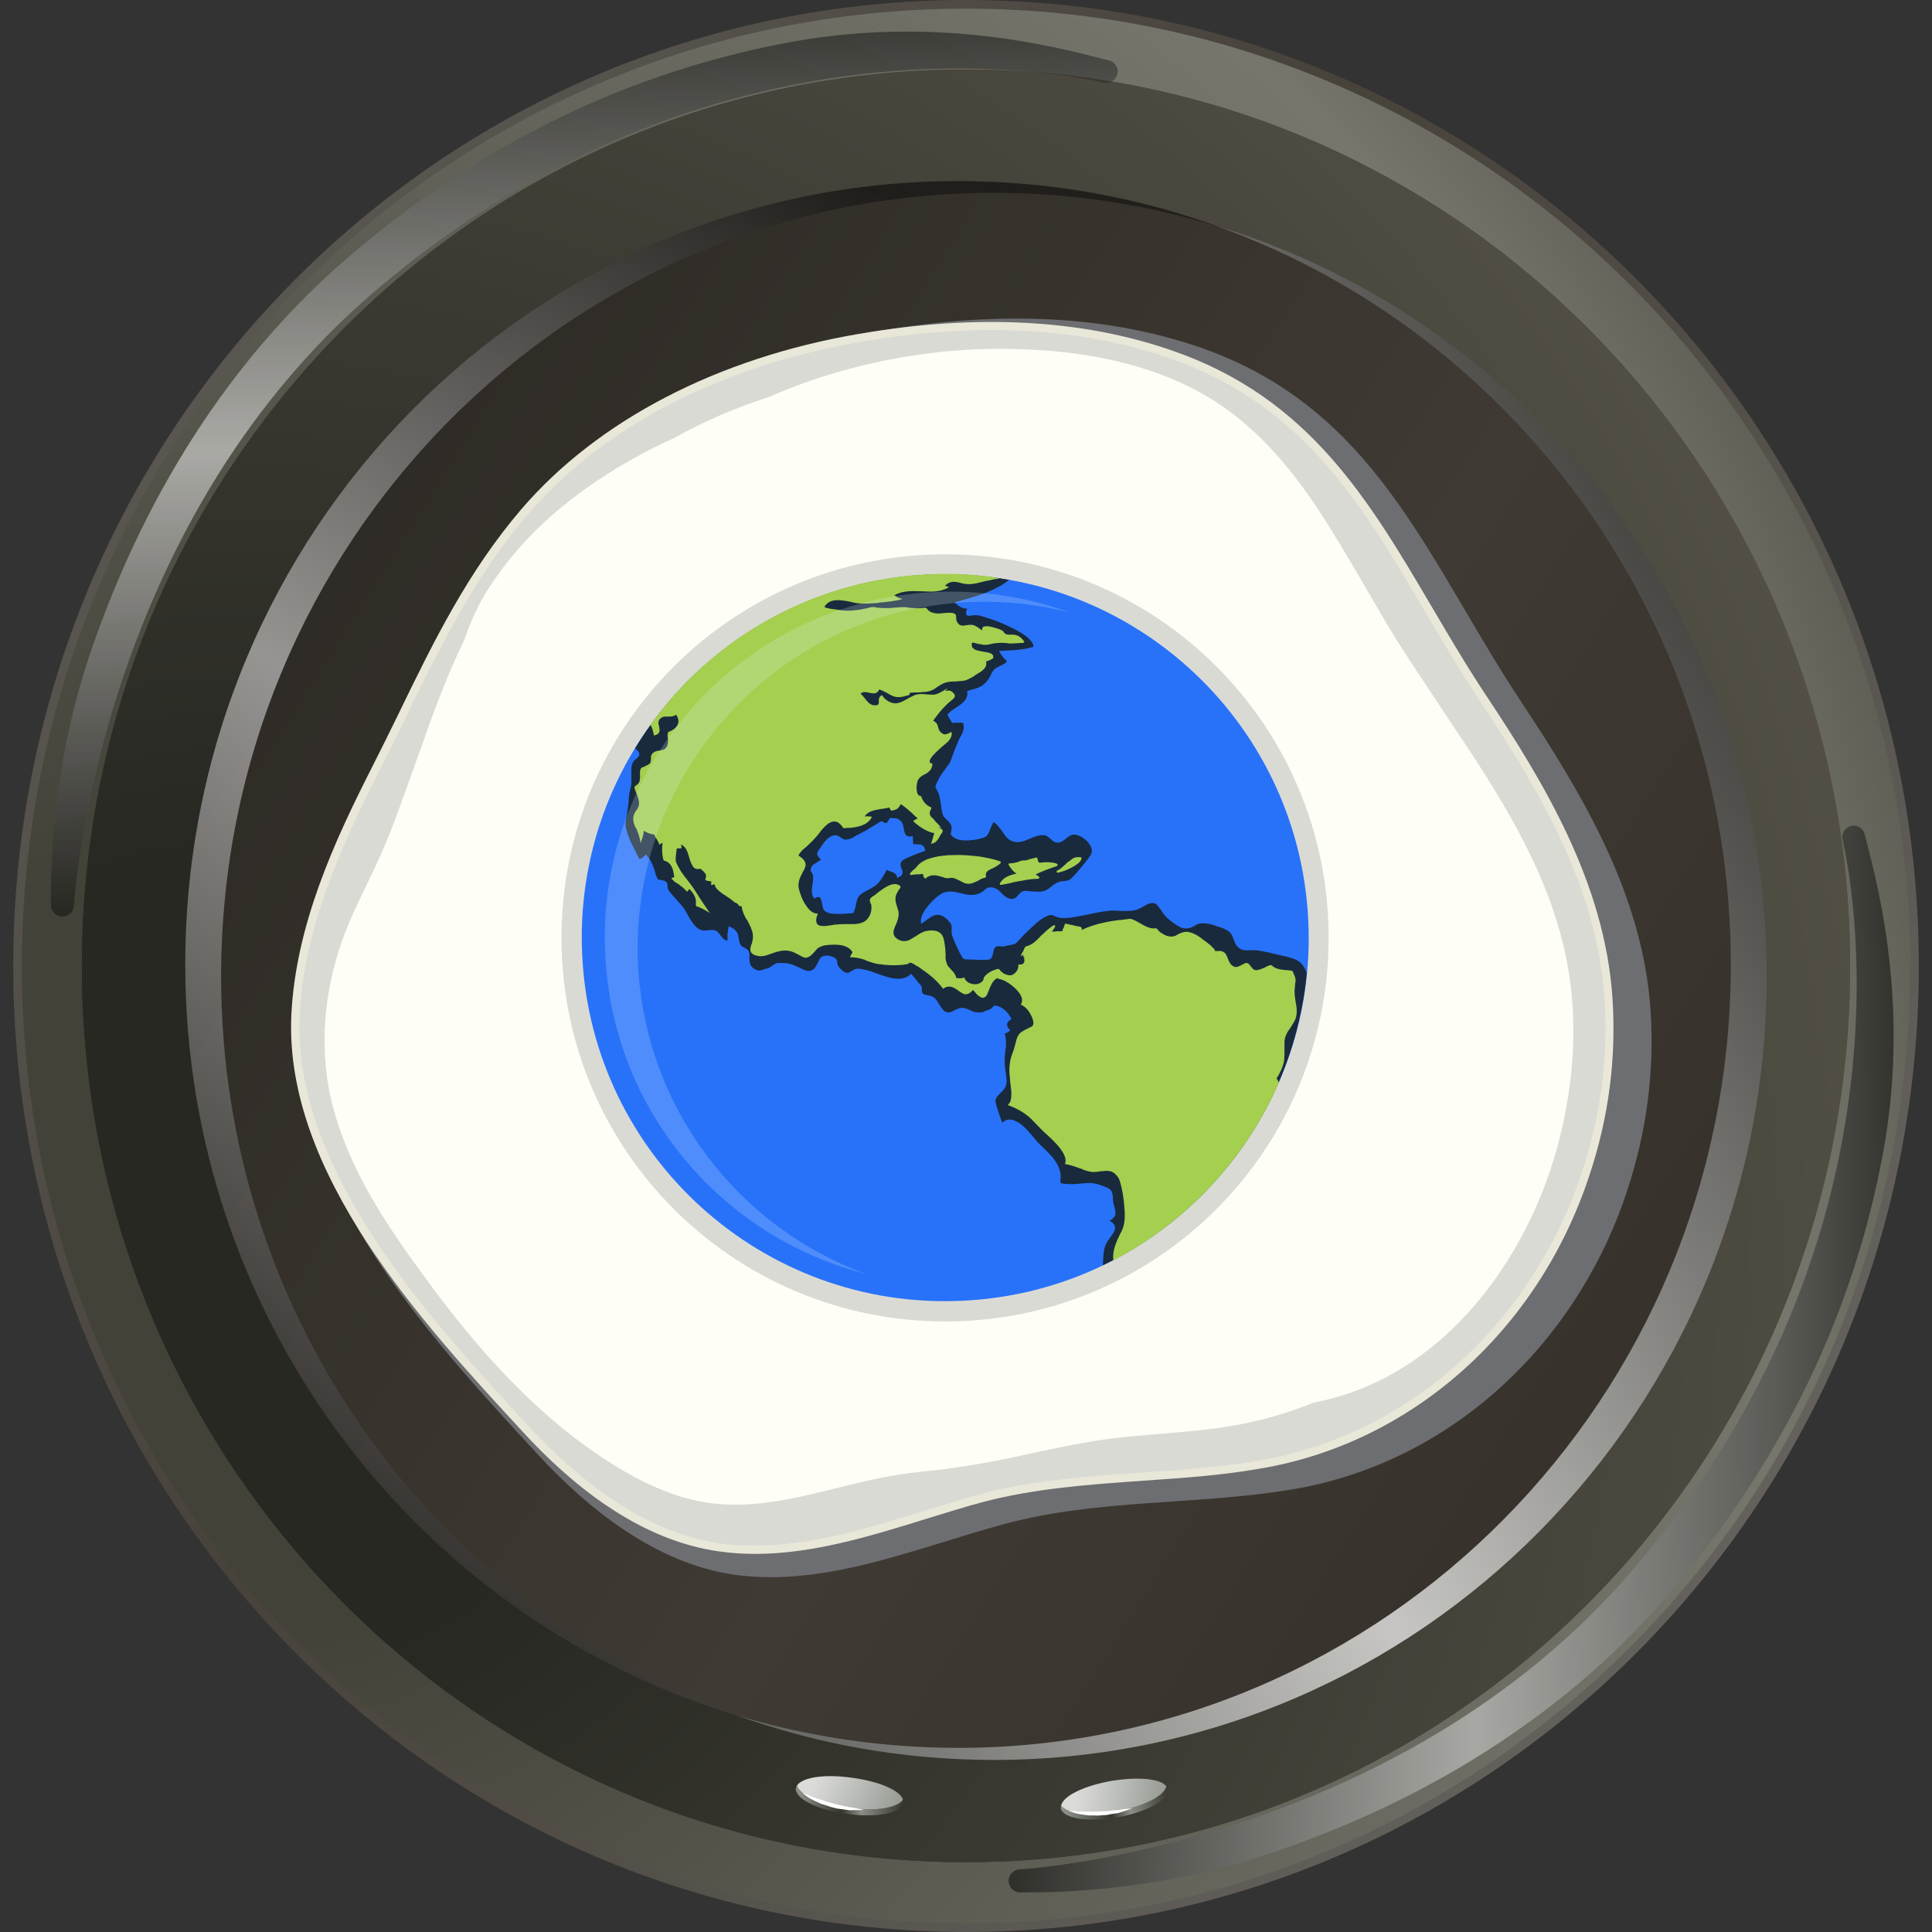
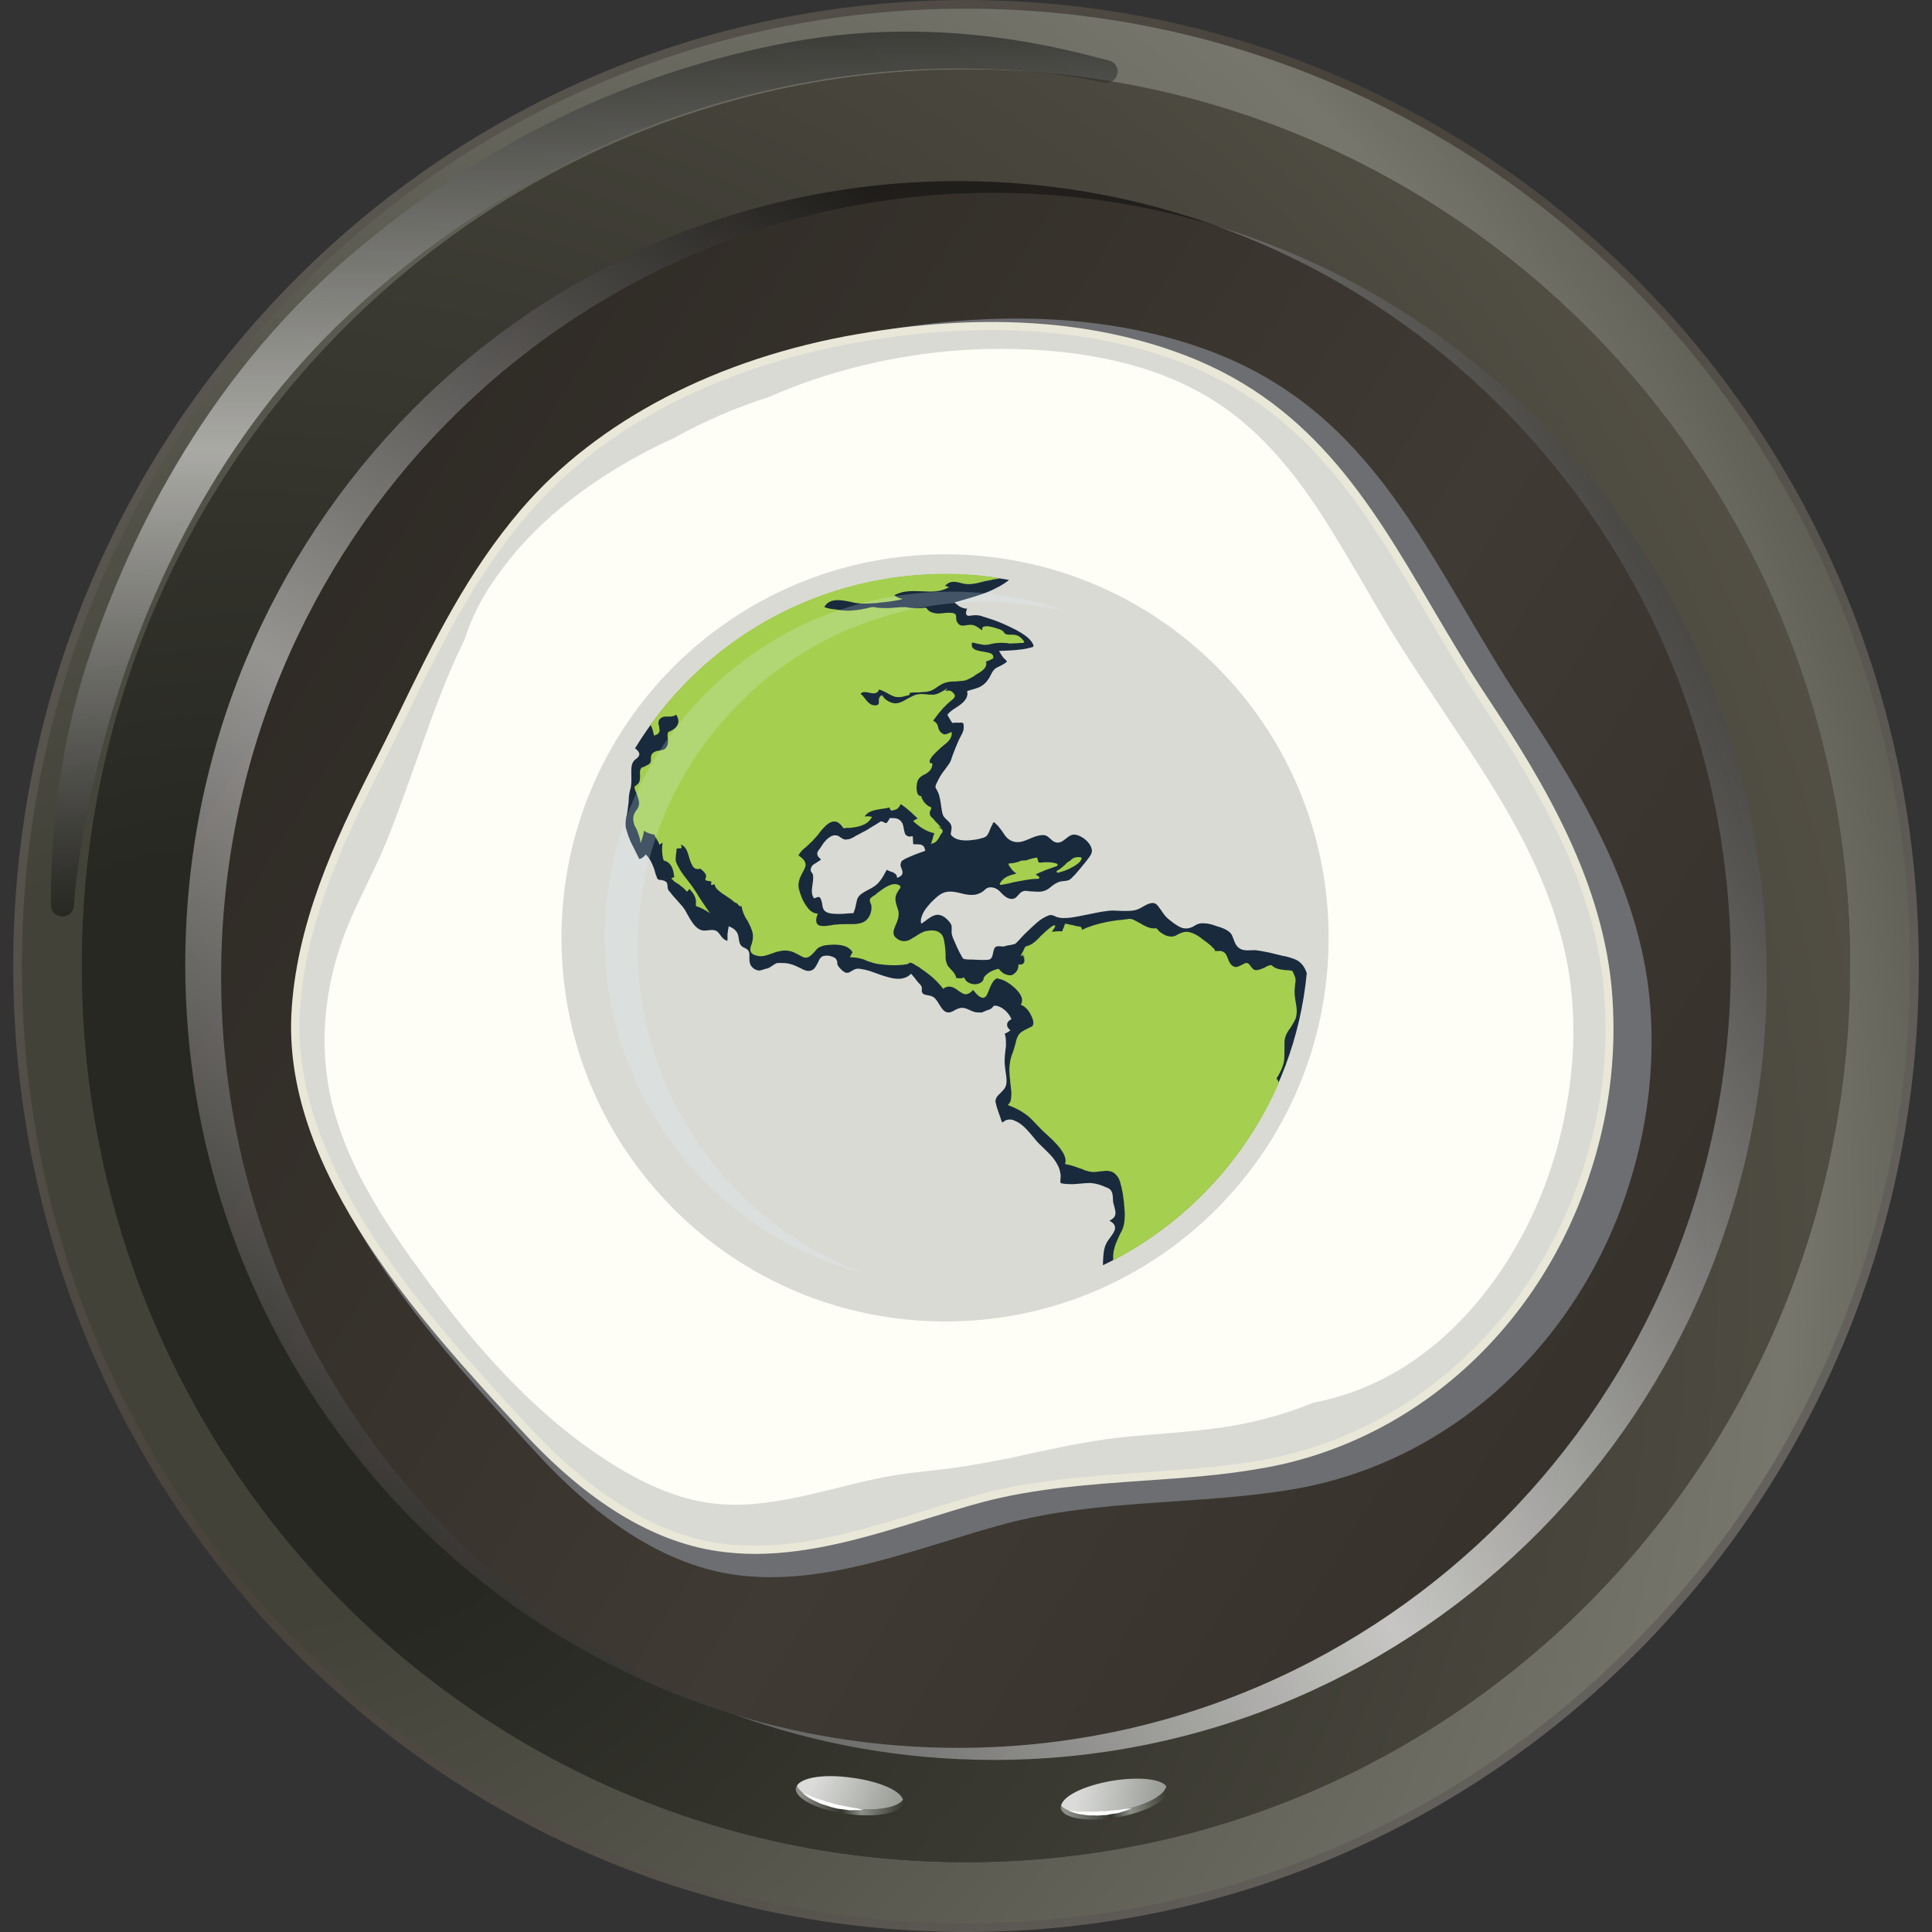
<svg xmlns="http://www.w3.org/2000/svg" version="1.2" viewBox="0 0 512 512" width="512" height="512">
  <rect x="0" y="0" width="512" height="512" fill="#333333" stroke="none" />
  <title>Proyecto nuevo</title>
  <defs>
    <linearGradient id="g1" x2="1" gradientUnits="userSpaceOnUse" gradientTransform="matrix(-1021.746,-766.31,769.23,-1025.641,508.684,883.924)">
      <stop offset="0" stop-color="#858585" />
      <stop offset=".497" stop-color="#47423a" />
      <stop offset="1" stop-color="#858585" />
    </linearGradient>
    <radialGradient id="g2" cx="0" cy="0" r="1" gradientUnits="userSpaceOnUse" gradientTransform="matrix(0,-584.481,584.481,0,57.615,328.378)">
      <stop offset=".177" stop-color="#434239" />
      <stop offset=".713" stop-color="#76766d" />
      <stop offset=".892" stop-color="#434239" />
    </radialGradient>
    <radialGradient id="g3" cx="0" cy="0" r="1" gradientUnits="userSpaceOnUse" gradientTransform="matrix(0,-497.896,497.896,0,63.58,333.992)">
      <stop offset=".267" stop-color="#272822" />
      <stop offset="1" stop-color="#59554a" />
    </radialGradient>
    <radialGradient id="g4" cx="0" cy="0" r="1" gradientUnits="userSpaceOnUse" gradientTransform="matrix(0,-497.896,497.896,0,63.58,333.992)">
      <stop offset=".213" stop-color="#272822" />
      <stop offset="1" stop-color="#59554a" />
    </radialGradient>
    <linearGradient id="g5" x2="1" gradientUnits="userSpaceOnUse" gradientTransform="matrix(495.95,310.242,-312.08,498.888,159.953,-133.282)">
      <stop offset=".056" stop-color="#2b2722" />
      <stop offset=".572" stop-color="#3f3a33" />
      <stop offset="1" stop-color="#312d27" />
    </linearGradient>
    <linearGradient id="g6" x2="1" gradientUnits="userSpaceOnUse" gradientTransform="matrix(221.973,-339.837,220.45,143.992,-67.766,338.125)">
      <stop offset="0" stop-color="#0c0c0c" />
      <stop offset=".527" stop-color="#ffffff" />
      <stop offset="1" stop-color="#0c0c0c" />
    </linearGradient>
    <linearGradient id="g7" x2="1" gradientUnits="userSpaceOnUse" gradientTransform="matrix(488.887,-273.445,266.32,476.149,-42.622,303.888)">
      <stop offset="0" stop-color="#0c0c0c" />
      <stop offset=".527" stop-color="#ffffff" />
      <stop offset="1" stop-color="#0c0c0c" />
    </linearGradient>
    <linearGradient id="g8" x2="1" gradientUnits="userSpaceOnUse" gradientTransform="matrix(-34.988,8.644,-2.03,-8.215,320.273,521.017)">
      <stop offset="0" stop-color="#3c3d33" />
      <stop offset=".286" stop-color="#8b8f87" />
      <stop offset=".431" stop-color="#34362e" />
      <stop offset=".746" stop-color="#8b8f87" />
      <stop offset="1" stop-color="#7f7f79" />
    </linearGradient>
    <linearGradient id="g9" x2="1" gradientUnits="userSpaceOnUse" gradientTransform="matrix(31.723,4.268,-1.783,13.256,286.885,431.086)">
      <stop offset=".134" stop-color="#dbdcda" />
      <stop offset="1" stop-color="#8b8f87" />
    </linearGradient>
    <linearGradient id="g10" x2="1" gradientUnits="userSpaceOnUse" gradientTransform="matrix(-35.959,-2.39,.561,-8.444,235.512,525.619)">
      <stop offset="0" stop-color="#3c3d33" />
      <stop offset=".286" stop-color="#8b8f87" />
      <stop offset=".431" stop-color="#34362e" />
      <stop offset=".746" stop-color="#8b8f87" />
      <stop offset="1" stop-color="#7f7f79" />
    </linearGradient>
    <linearGradient id="g11" x2="1" gradientUnits="userSpaceOnUse" gradientTransform="matrix(28.928,13.7,-5.725,12.089,231.013,429.803)">
      <stop offset=".134" stop-color="#dbdcda" />
      <stop offset="1" stop-color="#8b8f87" />
    </linearGradient>
    <linearGradient id="g12" x2="1" gradientUnits="userSpaceOnUse" gradientTransform="matrix(0,-234.549,282.696,0,13.475,242.91)">
      <stop offset="0" stop-color="#0c0c0c" />
      <stop offset=".527" stop-color="#ffffff" />
      <stop offset="1" stop-color="#0c0c0c" />
    </linearGradient>
    <linearGradient id="g13" x2="1" gradientUnits="userSpaceOnUse" gradientTransform="matrix(234.55,0,0,282.698,267.306,501.504)">
      <stop offset="0" stop-color="#000000" />
      <stop offset=".527" stop-color="#e3e5e5" />
      <stop offset="1" stop-color="#000000" />
    </linearGradient>
  </defs>
  <style>
		.s0 { fill: url(#g1) } 
		.s1 { fill: url(#g2) } 
		.s2 { fill: url(#g3) } 
		.s3 { fill: url(#g4) } 
		.s4 { fill: url(#g5) } 
		.s5 { opacity: .5;mix-blend-mode: screen;fill: url(#g6) } 
		.s6 { opacity: .7;mix-blend-mode: screen;fill: url(#g7) } 
		.s7 { fill: url(#g8) } 
		.s8 { fill: url(#g9) } 
		.s9 { fill: #ffffff } 
		.s10 { fill: url(#g10) } 
		.s11 { fill: url(#g11) } 
		.s12 { fill: url(#g12) } 
		.s13 { opacity: .5;mix-blend-mode: screen;fill: url(#g13) } 
		.s14 { mix-blend-mode: multiply;fill: #6d6e71 } 
		.s15 { fill: #fefef6 } 
		.s16 { fill: #e9e8d8 } 
		.s17 { mix-blend-mode: multiply;fill: #dadad5 } 
		.s18 { fill: #2872fa } 
		.s19 { mix-blend-mode: multiply;fill: #192a3d } 
		.s20 { fill: #a5cf4f } 
		.s21 { opacity: .21;mix-blend-mode: screen;fill: #dcf2fd } 
	</style>
  <g id="Layer 1">
    <g id="&lt;Group&gt;">
      <g id="&lt;Group&gt;">
        <g id="&lt;Group&gt;">
          <g id="&lt;Group&gt;">
            <path id="&lt;Path&gt;" fill-rule="evenodd" class="s0" d="m256 512c-139.6 0-252.5-114.4-252.5-256 0-141.6 112.9-256 252.5-256 139.6 0 252.5 114.4 252.5 256 0 141.6-112.9 256-252.5 256z" />
            <path id="&lt;Path&gt;" fill-rule="evenodd" class="s1" d="m256 509.7c-138.4 0-250.2-113.4-250.2-253.7 0-140.3 111.8-253.7 250.2-253.7 138.4 0 250.2 113.4 250.2 253.7 0 140.3-111.8 253.7-250.2 253.7z" />
            <path id="&lt;Path&gt;" fill-rule="evenodd" class="s2" d="m256 493.5c-129.6 0-234.3-106.1-234.3-237.5 0-131.4 104.7-237.6 234.3-237.6 129.6 0 234.3 106.2 234.3 237.6 0 131.4-104.7 237.5-234.3 237.5z" />
            <path id="&lt;Path&gt;" fill-rule="evenodd" class="s3" d="m256 493.5c-129.6 0-234.3-106.1-234.3-237.5 0-131.4 104.7-237.6 234.3-237.6 129.6 0 234.3 106.2 234.3 237.6 0 131.4-104.7 237.5-234.3 237.5z" />
            <path id="&lt;Path&gt;" fill-rule="evenodd" class="s4" d="m253.9 463.2c-113.2 0-204.8-92.8-204.8-207.6 0-114.8 91.6-207.6 204.8-207.6 113.3 0 204.8 92.8 204.8 207.6 0 114.8-91.5 207.6-204.8 207.6z" />
            <g id="&lt;Group&gt;">
              <path id="&lt;Path&gt;" class="s5" d="m58.6 258.8c0-114.7 91.7-207.7 204.8-207.7 20.6 0 40.5 3.1 59.3 8.9-21.5-7.8-44.7-12-68.8-12-113.1 0-204.8 92.9-204.8 207.6 0 93.8 61.4 173 145.6 198.8-79.3-28.6-136.1-105.4-136.1-195.6z" />
              <path id="&lt;Path&gt;" class="s6" d="m458.7 255.6c0 114.7-91.7 207.6-204.8 207.6-20.6 0-40.5-3.1-59.2-8.8 21.5 7.8 44.6 12 68.7 12 113.1 0 204.8-93 204.8-207.6 0-93.8-61.3-173.1-145.5-198.8 79.3 28.6 136 105.4 136 195.6z" />
            </g>
            <g id="&lt;Group&gt;">
              <g id="&lt;Group&gt;">
                <g id="&lt;Group&gt;">
                  <path id="&lt;Path&gt;" class="s7" d="m295.9 480c-7.1 1.3-13.2 0.6-14.7-1.5q-0.1 0.3-0.1 0.7c0.5 2.7 7.2 3.8 15.1 2.4 7.8-1.4 13.7-4.7 13.3-7.4q-0.1-0.4-0.4-0.8c-0.6 2.6-6.2 5.4-13.2 6.6z" />
                  <path id="&lt;Path&gt;" class="s8" d="m294.3 472c-7.1 1.3-12.5 3.9-13.1 6.5 1.5 2.1 7.6 2.8 14.7 1.5 7-1.2 12.6-4 13.2-6.6-1.5-2.1-7.8-2.6-14.8-1.4z" />
                </g>
                <path id="&lt;Path&gt;" class="s9" d="m283.1 479.9c0 0 0.3 0 0.8 0 0.4 0.1 1.1 0.1 1.9 0.2q0.6 0 1.3 0 0.7 0 1.4 0 0.7 0 1.5 0c0.5 0 1.1 0 1.6-0.1q0.8 0 1.5 0 0.8-0.1 1.6-0.2 0.7-0.1 1.4-0.1c0.4 0 0.9-0.1 1.3-0.2 0.7-0.1 1.4-0.2 1.9-0.2 0.4-0.1 0.7-0.1 0.7-0.1 0 0-0.2 0.1-0.7 0.3-0.4 0.1-1 0.4-1.8 0.6-0.4 0.1-0.8 0.3-1.3 0.4q-0.7 0.1-1.4 0.2c-0.5 0.1-1 0.2-1.6 0.3q-0.8 0-1.6 0.1c-0.5 0-1 0.1-1.6 0q-0.8 0-1.5 0c-0.6-0.1-1-0.1-1.5-0.2q-0.7-0.1-1.3-0.2-1.2-0.3-1.9-0.6c-0.4-0.1-0.7-0.2-0.7-0.2z" />
              </g>
              <g id="&lt;Group&gt;">
                <g id="&lt;Group&gt;">
                  <path id="&lt;Path&gt;" class="s10" d="m224.7 479.2c-7.1-1-12.7-3.5-13.5-6q-0.2 0.3-0.3 0.7c-0.3 2.7 5.7 5.8 13.6 6.8 7.9 1.1 14.6-0.2 14.9-3q0.1-0.4-0.1-0.8c-1.3 2.2-7.5 3.2-14.6 2.3z" />
                  <path id="&lt;Path&gt;" class="s11" d="m225.6 471.1c-7.1-1-13-0.1-14.4 2.1 0.8 2.5 6.4 5 13.5 6 7.1 0.9 13.3-0.1 14.6-2.3-0.8-2.5-6.6-4.9-13.7-5.8z" />
                </g>
                <path id="&lt;Path&gt;" class="s9" d="m212.6 475.1c0 0 0.3 0.1 0.7 0.3 0.4 0.2 1.1 0.4 1.8 0.7q0.6 0.2 1.2 0.5 0.6 0.2 1.4 0.4 0.7 0.2 1.4 0.5c0.5 0.1 1 0.2 1.5 0.4q0.8 0.2 1.5 0.4 0.8 0.1 1.5 0.3 0.7 0.1 1.4 0.3c0.5 0.1 0.9 0.1 1.3 0.2 0.8 0.1 1.4 0.3 1.9 0.4 0.4 0.1 0.7 0.1 0.7 0.1 0 0-0.3 0.1-0.7 0.1-0.5 0-1.2 0-2 0-0.4 0-0.8 0.1-1.3 0q-0.7-0.1-1.4-0.2c-0.5-0.1-1.1-0.1-1.6-0.2q-0.8-0.2-1.6-0.4c-0.5-0.2-1-0.3-1.5-0.5q-0.8-0.2-1.5-0.5c-0.4-0.2-0.9-0.4-1.3-0.6q-0.6-0.3-1.2-0.6c-0.7-0.4-1.2-0.8-1.6-1.1-0.4-0.3-0.6-0.5-0.6-0.5z" />
              </g>
            </g>
            <g id="&lt;Group&gt;" style="opacity: .5;mix-blend-mode: screen">
              <path id="&lt;Path&gt;" class="s12" d="m296.2 18.9q0 0.4-0.1 0.7c-0.4 1.7-2 2.7-3.7 2.3-10.3-2.4-103.7-21.1-193.1 55.3-73.6 62.9-79.7 161.8-79.7 162.8-0.1 1.7-1.6 3-3.2 2.9-1.7-0.1-3-1.5-2.9-3.2 0.1-1-1.2-30.6 9.5-63.8 10-30.6 30.1-74.2 69.6-108 34.9-29.9 74.4-49 117.2-56.8 41.6-7.6 75.5 2.9 84 4.9 1.4 0.3 2.4 1.6 2.4 2.9z" />
            </g>
-             <path id="&lt;Path&gt;" class="s13" d="m491.3 218.8q-0.4 0-0.7 0.1c-1.7 0.4-2.7 2-2.3 3.6 2.4 10.4 21.1 103.8-55.3 193.2-62.8 73.5-161.8 79.7-162.8 79.7-1.7 0.1-3 1.5-2.9 3.2 0.1 1.7 1.5 3 3.2 2.9 1-0.1 30.6 1.2 63.8-9.6 30.6-9.9 74.2-30 108-69.5 29.9-35 49-74.4 56.8-117.3 7.6-41.5-2.9-75.4-4.9-83.9-0.3-1.4-1.5-2.4-2.9-2.4z" />
          </g>
        </g>
        <path id="&lt;Path&gt;" class="s14" d="m437.4 267.5c-2.1-30.2-17.7-56.5-34-81.1-25.1-37.8-38.5-77.9-85-94.2-27.2-9.5-56.9-9.4-85.3-4.5-33.9 5.8-68.2 20.7-91.1 47.3-18.2 21.2-28.3 45.9-40.7 70.4-10.7 21-20.9 43.4-21.9 67.3-1.9 42.5 36 83.4 62.9 112.5 13.7 14.9 31.6 29.1 52.2 32.1 24.3 3.5 49.1-7.4 72-13.5 24.6-6.6 51-4.9 76-9.1 42.2-7.1 75.3-38.7 88.6-78.8 5.4-16.2 7.4-32.5 6.3-48.4z" />
        <g id="&lt;Group&gt;">
          <g id="&lt;Group&gt;">
            <path id="&lt;Path&gt;" class="s15" d="m425.2 264.3c-2-29.2-17.1-54.6-32.9-78.4-24.2-36.5-37.2-75.2-82.1-90.9-26.2-9.2-54.9-9.1-82.3-4.4-32.8 5.7-66 20-88 45.7-17.6 20.5-27.4 44.3-39.4 68-10.3 20.3-20.1 42-21.1 65-1.8 41 34.8 80.6 60.7 108.7 13.3 14.3 30.6 28.1 50.5 31 23.4 3.3 47.4-7.1 69.5-13.1 23.8-6.3 49.3-4.7 73.4-8.8 40.8-6.9 72.7-37.3 85.6-76 5.3-15.7 7.2-31.5 6.1-46.8z" />
            <path id="&lt;Compound Path&gt;" fill-rule="evenodd" class="s16" d="m200.1 411.8q-4.9 0-9.8-0.7c-17.3-2.5-34.7-13.1-51.7-31.6-26.8-29-63.2-68.5-61.4-110.3 1.1-24.1 11.6-46.6 21.4-65.9 2.4-4.7 4.7-9.4 7-14.1 9.4-19.4 18.4-37.7 32.6-54.3 20.2-23.5 51.9-40 89.3-46.4 31.4-5.4 59.5-3.9 83.4 4.5 36 12.5 51.9 39.5 68.7 68.1 4.6 7.8 9.3 15.8 14.5 23.6 15 22.6 31.1 49.2 33.2 79.5 1.1 15.9-0.9 31.9-6.2 47.6-13.6 41-47.1 70.7-87.2 77.4-10.2 1.8-20.7 2.5-30.9 3.2-14.1 1-28.6 2-42.3 5.6-5 1.3-9.9 2.9-15.2 4.5-14.8 4.6-30.1 9.3-45.4 9.3zm62.7-322.2q-16.4 0-34.5 3.1c-36.4 6.3-67.3 22.3-86.8 45-13.9 16.2-22.7 34.2-32 53.4-2.4 4.7-4.7 9.4-7.1 14.2-9.5 18.8-19.8 40.9-20.9 64.1-1.7 40 34 78.7 60 106.9 16.6 18 33.1 28.2 49.4 30.5 17.7 2.6 35.8-3 53.4-8.4 5-1.6 10.2-3.2 15.3-4.5 14-3.8 28.8-4.8 43.1-5.8 10.1-0.7 20.5-1.4 30.5-3.1 38.6-6.5 70.7-35.1 83.9-74.6 5-15.1 7-30.6 5.9-45.9-2-29.2-17.1-54.3-32.5-77.4-5.3-7.9-10-16-14.6-23.8-16.4-27.9-31.9-54.2-66.4-66.3-14.1-4.9-29.7-7.4-46.7-7.4z" />
          </g>
          <path id="&lt;Compound Path&gt;" fill-rule="evenodd" class="s17" d="m419.1 311.1c-12.9 38.7-44.8 69.1-85.6 76-24.1 4.1-49.6 2.5-73.4 8.8-22.1 6-46.1 16.4-69.5 13.1-19.9-2.9-37.2-16.7-50.5-31-25.9-28.1-62.5-67.7-60.7-108.7 1-23 10.8-44.7 21.1-65 12-23.7 21.8-47.5 39.4-68 22-25.7 55.2-40 88-45.7 27.4-4.7 56.1-4.8 82.3 4.4 44.9 15.7 57.9 54.4 82.1 90.9 15.8 23.8 30.9 49.2 32.9 78.4 1.1 15.3-0.8 31.1-6.1 46.8zm-5.2-62.2c-5.3-20.6-16.9-38.8-28.6-56.2-6.1-9.3-12.4-18.4-18.1-27.9-4.6-7.8-9-15.6-13.7-23.2-8.6-14.1-18.6-27.4-32.9-36.1-15.3-9.3-33.9-12.6-51.6-13-18.2-0.5-36.5 2.4-53.7 8.2q-5.8 2-11.5 4.5c-8.7 2.8-17.2 6.4-25.2 10.9q-4.7 2.1-9.1 4.5c-14.7 8-28.5 18.6-38.1 32.5-3.6 5-6.4 10.5-8.3 16.4-4.7 9.6-8.4 19.7-11.9 29.7-2.9 8.1-5.7 16.2-8.9 24.1-3.3 8-7.6 15.6-10.8 23.7-5.7 14.9-7.3 31-3.2 46.6 4.4 16.5 14 30.9 24 44.5 9.8 13.5 20.6 26.4 33.2 37.4 6.2 5.4 12.9 10.3 20.1 14.5 7.5 4.3 15.4 7.6 24 8.5 16.8 1.7 32.8-5.4 49.2-7.8 4.6-0.7 9.3-1 13.9-1.7 5-0.7 9.9-1.6 14.9-2.6 9.8-2.1 19.6-4.4 29.6-5.5 9.7-1 19.5-1.4 29.2-3 7.4-1.3 14.7-3.3 21.7-6.2 6.6-1.2 13.1-3.5 19.2-6.7 12.9-6.8 23.4-17.4 31.3-29.5 8.3-12.7 13.9-27.3 16.5-42.2 2.7-14.7 2.6-30-1.2-44.4z" />
        </g>
        <g id="&lt;Group&gt;">
          <path id="&lt;Path&gt;" fill-rule="evenodd" class="s17" d="m250.5 350.2c-56.2 0-101.7-45.5-101.7-101.7 0-56.2 45.5-101.6 101.7-101.6 56.2 0 101.6 45.4 101.6 101.6 0 56.2-45.4 101.7-101.6 101.7z" />
        </g>
        <g id="&lt;Group&gt;">
-           <path id="&lt;Path&gt;" class="s18" d="m346.7 243.7c2.7 53.1-38.2 98.4-91.4 101-53.1 2.7-98.3-38.2-101-91.3-2.7-53.2 38.2-98.4 91.3-101.1 53.2-2.7 98.4 38.2 101.1 91.4z" />
          <path id="&lt;Compound Path&gt;" fill-rule="evenodd" class="s19" d="m346.3 257.9c-3.2 34-24.3 63.1-54 77.4q0-0.4 0-0.8c0.1-1.6 0.1-3.5 0.9-5 0.6-1.2 1.7-2.2 2.2-3.5 0.4-1.2-0.4-2-1.4-2.5 0.8-0.4 1.5-0.9 1.6-1.8 0.1-1-0.4-2.1-0.6-3.1-0.1-0.9 0-2-0.4-2.8-0.3-0.7-1-1-1.6-1.2-1.3-0.6-2.6-1-4.1-1.1-1.8 0-3.7 0.4-5.5 0.3q-0.8 0-1.5-0.1c-0.2 0-0.4-0.1-0.6-0.1-0.3-0.2-0.3-0.1-0.3-0.5 0-0.7 0.2-1.4 0-2.2-0.2-1.5-1-2.8-1.9-4-0.9-1.1-2-2.1-3-3.1-0.8-0.7-1.5-1.5-2.2-2.4-1.4-1.6-2.9-3.6-5-4.4-0.8-0.4-1.6-0.4-2.4-0.1q-0.3 0.2-0.6 0.4c-0.1 0.1-0.2 0.2-0.2 0.2-0.2-0.1-0.5-0.9-0.5-1.1q-0.6-1.6-1.1-3.2c-0.1-0.4-0.2-0.9-0.3-1.3 0-0.6 0.3-1.2 0.7-1.6 0.9-1 2-1.7 2.2-3.1 0.2-1.6-0.3-3.2-0.4-4.8-0.2-1.8 0.1-3.5 0.3-5.3 0-0.9 0-1.8-0.2-2.7-0.2-0.5-0.3-0.4 0.2-0.6 0.4-0.2 0.7-0.4 1.1-0.7 0.1 0 0.1-0.1 0-0.1-0.4-0.4-0.9-0.9-0.8-1.5 0-0.7 0.6-1.1 1.1-1.4 0.1 0 0.1-0.1 0-0.1-0.5-1.2-1.5-2.3-2.7-3-0.4-0.2-1.4-0.7-2-0.4-0.1 0.1-0.2 0.3-0.4 0.5-0.4 0.4-0.9 0.5-1.5 0.7-0.3 0.1-0.6 0.3-0.9 0.4-0.4 0.2-0.9 0.1-1.4 0.1-1.4 0-2.4-1-3.8-1.2-1.1-0.1-1.9 0.4-2.8 0.9-2.9 1.5-3.4-2.7-5.2-3.8-0.5-0.3-1.1-0.4-1.7-0.5-0.3-0.1-0.7-0.1-0.9-0.3-0.7-0.6-0.3-1-0.4-1.6 0-0.6-0.7-1.1-1.1-1.6-0.5-0.7-1.1-1.4-1.7-2.1 0-0.1-0.1 0-0.1 0-1.8 1.8-4.4 1.4-6.6 0.7-2.2-0.6-4.3-1.7-6.6-2-0.8-0.2-1.5-0.1-2.3 0.4-0.4 0.2-0.7 0.5-1.2 0.6-0.7 0.1-1.3-0.4-1.8-0.9-0.4-0.4-0.8-0.8-1-1.4 0-0.4 0-0.7-0.2-1.1-0.3-0.7-1.2-0.9-1.9-1.1-0.7-0.1-1.5-0.1-2.1 0.3-0.5 0.4-0.7 1-1 1.6-0.4 0.7-0.7 1.5-1.5 1.9-1 0.5-2.1 0-3-0.5-0.9-0.4-1.8-0.9-2.7-1.1-0.9-0.3-1.9-0.3-2.9-0.3-0.3 0-0.6 0-0.9 0.1-0.6 0.3-1.1 0.7-1.6 1-0.4 0.3-0.9 0.4-1.4 0.5-0.5 0.2-1.1 0.4-1.6 0.4-0.9-0.1-1.6-0.6-2.1-1.3-0.5-0.9-0.4-1.9-0.4-2.8 0-0.7-0.1-1.1-0.6-1.5-0.5-0.4-1.1-0.5-1.5-0.9-0.8-0.8-0.6-2.2-1-3.2-0.4-1-1.3-1.6-2.3-2 0-0.1-0.1 0-0.1 0.1q-0.2 1-0.3 2 0 0.5 0 1c0 0.5 0.1 0.9-0.4 0.6-1.1-0.4-1.5-1.7-2.4-2.4-1.1-0.7-2.4-0.1-3.6-0.2-1.3-0.1-2.4-1.3-3.1-2.4-0.7-1-1.2-2.1-1.8-3.1-0.7-1.1-1.7-2-2.5-3q-0.7-0.7-1.2-1.4-0.3-0.4-0.6-0.7c-0.3-0.5-0.3-0.9-0.3-1.4-0.1-1-0.7-1.2-1.7-1.4-0.2 0-0.5 0-0.7-0.1-0.3-0.1-0.4-0.5-0.5-0.8-0.3-0.6-0.4-1.3-0.6-1.9-0.5-1.4-1.1-2.8-2.2-3.9 0-0.1-0.1-0.1-0.1 0-0.4 0.4-0.9 1-1.5 1.1-0.3 0-0.2 0.1-0.3-0.2q-0.2-0.4-0.4-0.8c-0.6-1.2-1.2-2.4-1.8-3.6-0.5-1.2-1-2.6-1.3-3.9-0.1-1.2 0.1-2.4 0.4-3.5q0.2-1.5 0.4-3.1 0-0.8 0.1-1.7c0.1-0.8 0.3-1.5 0.5-2.3 0.2-1.3 0.1-2.6 0.1-3.8 0-1.2 0-2.4 0.9-3.3 0.4-0.3 1-0.7 1.2-1.3 0.2-0.7-0.6-1.4-1.1-1.8 16-26.2 44.3-44.3 77.3-46 7.5-0.4 14.8 0.1 21.8 1.4-1.5 1.2-3.2 2.1-5 2.9-3 1.3-6.2 2.1-9.3 3-0.1 0.1-0.1 0.2 0 0.2 0.9 0.8 1.9 1.5 3.2 1.5-0.2 0.5-0.5 1.3-0.1 1.7 0.3 0.3 0.9 0.2 1.3 0.1 0.9-0.1 1.6-0.1 2.4 0.1 1.2 0.4 2.5 0.8 3.7 1.2 1.9 0.7 3.8 1.6 5.6 2.5 1.6 0.9 3.8 2.1 4.6 3.9 0.1 0.4 0.2 0.5-0.2 0.7-0.4 0.1-0.8 0.2-1.2 0.3q-1.3 0.3-2.6 0.4c-1.6 0.2-3.3 0.2-4.9 0.3-0.1 0-0.2 0.1-0.1 0.1q0.5 0.9 1.1 1.7c0.3 0.3 0.6 0.5 0.8 0.8 0.2 0.2 0.2 0.1 0 0.4-0.1 0.1-0.4 0.3-0.6 0.4-0.6 0.4-1.3 0.7-1.9 1-0.7 0.4-1 0.8-1.4 1.5-0.3 0.6-0.6 1.3-1.1 1.9-0.4 0.6-1 1.1-1.6 1.5-1.1 0.7-2.5 0.9-3.7 1.3-0.1 0-0.1 0.1-0.1 0.1 0.4 1.6-0.8 2.8-2 3.7-1.1 0.8-2.4 1.4-3.2 2.5q-0.1 0 0 0.1c0.4 0.7 0.8 1.4 1.2 2q0.1 0.1 0.2 0.1c0.7-0.2 1.4 0 2.1-0.1 0.2 0 0.4 0 0.6 0.1 0.2 0.2 0.2 0.9 0.2 1.2 0 1.2-0.8 2.2-1.3 3.3-0.6 1.4-1.2 2.8-1.7 4.2-0.2 0.6-0.4 1.4-0.8 2-0.4 0.6-0.9 1.2-1.3 1.8-0.9 1.1-1.5 2.2-2.1 3.5-0.2 0.4-0.4 0.8-0.2 1.3 0.1 0.2 0.3 0.4 0.4 0.7 0.3 0.5 0.5 1.1 0.6 1.7 0.4 1.4 0.4 3 0.8 4.4 0.3 1.3 1.9 1.8 2.3 3.1 0.1 0.4 0.1 0.8 0 1.2q0 0.3-0.1 0.7c0 0.1-0.1 0.3 0 0.3q-0.1 0 0 0.1 0 0 0 0 0 0.1 0 0.1c1.1 1.5 3.2 1.6 4.9 1.5 1-0.1 2-0.2 3-0.5 0.5-0.1 1.1-0.3 1.5-0.6 0.3-0.3 0.5-0.7 0.7-1.1 0.3-0.7 0.5-1.4 0.9-2 0-0.1 0.2-0.5 0.3-0.6 0.2 0 0.5 0.3 0.6 0.4q0.6 0.5 1 1.1c0.6 0.7 1 1.4 1.5 2.1 1 1.3 2.4 1.9 4.1 1.6 2-0.4 3.8-1.8 5.9-1.8 1 0 1.5 0.6 2.2 1.2 0.6 0.6 1.1 0.8 1.8 0.8 1.8-0.1 2.7-2.4 4.6-2.1 1.8 0.3 3.9 2 4.3 3.8 0.4 1.2-0.9 2.4-1.5 3.3q-1.5 1.9-3.1 3.7c-0.4 0.3-0.7 0.8-1.2 1.1-0.8 0.5-1.9 0.3-2.8 0.6-0.9 0.3-1.7 0.9-2.4 1.5-1.1 0.9-2.2 1.2-3.6 1.1-0.6 0-1.2-0.1-1.9-0.1-0.5-0.1-1.2-0.2-1.7 0-0.9 0.3-1.3 1.3-2.1 1.8-0.8 0.5-2 0.1-2.7-0.5-0.6-0.4-1.1-1.1-1.7-1.6-1-0.8-2.6-1.1-3.5-0.2-1.6 1.6-3.6 1.7-5.7 1.2-1.8-0.4-3.6-1-5.4-0.3-1.2 0.5-2.3 1.6-3.3 2.6-1 1.1-2.1 2.4-2.5 3.9-0.2 0.5-0.2 1-0.1 1.6 0 0 0.1 0.1 0.2 0 1.1-0.7 2.1-1.7 3.3-2.1 1.6-0.6 3 0.5 4 1.7 0.3 0.4 0.6 0.8 0.6 1.3 0 0.4 0 0.8 0 1.1-0.1 0.7 0.2 1.4 0.4 2 0.7 1.6 1.4 3.3 2.3 4.8 0.2 0.4 0.3 0.6 0.8 0.7 0.7 0.1 1.5 0.1 2.2 0.1q1.5 0.1 2.9 0.1c0.4 0 1.2 0 1.6-0.2 0.8-0.5 0.7-2 1.1-2.8 0.3-0.7 1-0.7 1.8-0.6 0.5 0.1 1 0 1.5-0.2 0.7-0.1 1.3-0.2 2-0.4 0.4-0.1 0.6-0.4 0.9-0.7 0.8-0.8 1.5-1.7 2.3-2.4 0.9-0.9 1.9-1.8 2.8-2.6 0.9-0.8 2-1.5 3.1-1.9 0.8-0.3 1.4 0.1 2.1 0.4 1.2 0.4 2.3 0.3 3.6 0.2 1.5-0.2 2.9-0.5 4.4-0.8 1.6-0.3 3.2-0.7 4.8-0.9 0.7-0.1 1.4-0.2 2.1-0.2 0.8 0 1.6 0.1 2.4 0.1 1.5 0 3.1 0.1 4.4-0.5 1.2-0.5 2.3-1.5 3.7-1.6 0.6 0 1 0.2 1.4 0.7 0.3 0.4 0.6 0.8 0.9 1.2 0.6 0.9 1.2 1.8 2 2.4 1 0.8 2.1 1.7 3.3 2.2 1 0.4 2.1 0.3 3.1-0.2 0.4-0.2 0.8-0.5 1.3-0.7 0.6-0.2 1.2-0.3 1.8-0.2 1.2 0 2.3 0.4 3.4 0.8 1.1 0.3 2.2 0.7 3.1 1.4 0.9 0.7 1 1.6 1.4 2.5 0.3 0.9 0.9 1.8 1.9 2.2 1.1 0.4 2.4 0.2 3.6 0.2 1.2 0.1 2.4 0.4 3.6 0.6 1.2 0.3 2.5 0.6 3.7 0.9 1.3 0.2 2.5 0.6 3.7 1.1 0.9 0.5 1.6 1.2 2.1 2.1q0.4 0.7 0.6 1.4zm-103.4-31.6q1.1-0.4 2.2-0.8c0 0 0.1-0.1 0.1-0.1-0.1-0.4-0.2-0.9-0.5-1.2-0.3-0.2-0.6-0.4-0.9-0.4-0.6-0.1-1.2 0-1.8-0.1l-0.1-2c0-0.1-0.1-0.1-0.2-0.1-0.4 0.1-0.9 0.2-1.3-0.1-0.3-0.1-0.5-0.4-0.6-0.7-0.3-0.8-0.3-1.7-0.6-2.5q-0.3-0.6-0.8-1c-0.5-0.4-1.2-0.5-1.8-0.5q-0.2 0-0.4 0c-0.1 0-0.3 0-0.4 0-0.1 0.2-0.2 0.4-0.4 0.7-0.1 0.2-0.2 0.4-0.5 0.6-0.2 0.1-0.5-0.1-0.7-0.2-0.2-0.1-0.5-0.3-0.7-0.2-0.2 0-0.3 0.1-0.4 0.2q-0.3 0.1-0.5 0.3-1 0.6-2 1.2-1 0.7-2.1 1.2c-0.3 0.2-0.6 0.3-0.9 0.5q-0.4 0.2-0.8 0.4c-0.6 0.4-1.2 0.7-1.8 0.9q-0.2 0-0.3 0-0.3 0.1-0.5 0.1-0.5 0-0.8-0.2c-0.5-0.2-0.9-0.6-1.3-0.8-0.6-0.2-1.2-0.2-1.8 0.1-0.6 0.3-1.2 0.8-1.6 1.3-0.5 0.5-0.9 1.2-1.3 1.8q-0.3 0.4-0.6 0.8-0.1 0.2-0.2 0.5c-0.1 0.4 0.1 0.8 0.3 1.1q0.3 0.3 0.7 0.7c-0.7 0.5-1.4 0.9-2 1.3-0.3 0.2-0.5 0.5-0.6 0.8-0.2 0.3-0.2 0.7-0.1 1 0.1 0.2 0.3 0.4 0.4 0.6 0.2 0.3 0.2 0.7 0.2 1.1 0 0.9-0.2 1.8-0.3 2.7-0.1 0.9-0.1 1.9 0.5 2.7q0 0.1 0.1 0.1c0.4-0.2 0.8-0.4 1.2-0.4 0.3 0.1 0.4 0.3 0.5 0.5 0.3 0.7 0.4 1.4 0.5 2.1 0.1 0.3 0.2 0.7 0.4 0.9 0.2 0.3 0.6 0.5 1 0.7 1 0.3 2.2 0.3 3.2 0.3 1.2 0 2.4-0.2 3.5-0.2q0.1 0 0.1-0.1c0.4-0.9 0.6-1.9 0.8-2.9 0.1-0.6 0.3-1.2 0.8-1.7q0.4-0.4 0.9-0.7 0.8-0.5 1.6-0.9c1-0.5 2-1.1 2.7-2 0.8-0.9 1.4-2.1 2-3.2 0.5 0.3 1.1 0.5 1.7 0.7 0.2 0.1 0.5 0.3 0.7 0.5 0.2 0.2 0.3 0.5 0.3 0.8 0 0.1 0.1 0.2 0.2 0.1 0.4-0.2 0.9-0.4 1.2-0.9 0.1-0.3 0.1-0.7 0-1-0.1-0.4-0.3-0.8-0.4-1.1-0.1-0.5 0-0.9 0.2-1.3 0.1-0.2 0.3-0.3 0.5-0.4q0.4-0.3 0.9-0.5 1.3-0.6 2.6-1.1z" />
          <g id="&lt;Group&gt;">
-             <path id="&lt;Path&gt;" class="s20" d="m262.8 230.2h0.1c0.8-0.4 1.6-0.8 2.3-1.5q0.1-0.1 0-0.2 0-0.2-0.1-0.2c-1.8-0.7-3.8-1-5.4-1.3-2.5-0.3-4.9-0.5-7.1-0.4-1.6 0-4 0.2-6.2 0.9q-0.1 0-0.1 0l-0.1 0.1q-0.1 0-0.2 0-2.3 0.9-3.3 2.4-0.9 0.7-1.5 1.4-0.1 0.2 0 0.4c0.1 0.1 0.2 0.1 0.3 0.1 0.8-0.2 1.6-0.2 2.3-0.2q0.4-0.1 0.8-0.1v0.1c0.1 0.3 0.1 0.6 0.3 0.9q0.1 0.1 0.2 0.2 0.2 0 0.3-0.1c1.3-1.1 2.8-0.8 4.6-0.2 0.5 0.2 1 0.3 1.6 0.2 0.8-0.2 1.6 0.1 2.1 0.4q0.3 0.1 0.7 0.3c0.7 0.4 1.5 0.9 2.4 0.8q0.1 0 0.2 0c0.8-0.1 1.5-0.5 2.2-0.8 0.6-0.4 1.2-0.7 1.9-0.8q0.1-0.1 0.2-0.2 0-0.1 0-0.2c-0.3-1.1 0.6-1.5 1.5-2z" />
            <path id="&lt;Path&gt;" class="s20" d="m272 228q-0.7 0-1.4 0.1-0.4 0.1-0.7 0.3c-0.8 0.2-1.5 0.4-2.3 0.4-0.1 0-0.2 0-0.3 0.1q0 0.2 0 0.3c0.6 1 1.2 1.8 2.1 2.3-1.7 0.4-3.5 0.9-4.4 2.6q-0.1 0.1 0 0.3 0.1 0.1 0.3 0.1 0 0 0 0c1.1-0.2 2.3-0.4 3.3-0.7 2.2-0.4 4.3-0.9 6.5-0.9 0.2 0 0.3-0.1 0.3-0.3q0.1-0.2-0.1-0.3-0.3-0.2-0.6-0.4-0.1-0.1-0.2-0.2c1.5-0.7 3-1.3 4.5-1.8q0.6-0.2 1.1-0.4 0.2-0.1 0.2-0.3c0-0.1-0.1-0.2-0.2-0.3-1-0.4-2.1-0.4-2.9-0.4h-0.3q-0.7 0.1-1.4 0.1c-0.3 0-0.4-0.3-0.5-0.8q0-0.2-0.1-0.3 0-0.1-0.1-0.2-0.1-0.1-0.3 0-1 0.2-2 0.5z" />
            <path id="&lt;Path&gt;" class="s20" d="m280 231c0.1 0.2 0.2 0.3 0.3 0.3q0 0 0 0c1.2-0.3 2.5-0.7 3.9-1.5 1-0.6 2.1-1.2 2.4-2.2q0.1-0.2 0-0.3-0.1-0.1-0.2-0.1c-1.1-0.2-2.1 0.1-2.7 0.8q-0.1 0-0.1 0.1-0.4 0.2-0.8 0.5-0.3 0.3-0.7 0.7c-0.6 0.5-1.2 1.1-1.9 1.4-0.2 0.1-0.2 0.2-0.2 0.3z" />
            <path id="&lt;Path&gt;" class="s20" d="m343.5 266.3c-0.3-1.7-0.6-3.3-0.3-5q0-0.2 0-0.4c0.1-0.5 0.2-1 0.1-1.6q-0.1-0.5-0.4-1.1 0-0.1-0.1-0.2c-0.1-0.4-0.2-0.8-0.8-0.8q-0.5-0.1-1.1-0.1c-1.1-0.1-2.2-0.2-3.1-0.7q-0.4-0.2-0.7-0.5c-0.3-0.3-0.8 0-1.2 0.1q-0.1 0.1-0.2 0.1-0.2 0.1-0.5 0.3c-0.7 0.3-1.4 0.6-2.1 0.7-0.6 0-0.9-0.1-1.2-0.5q-0.1-0.2-0.3-0.3c-0.3-0.5-0.8-1.2-1.4-1.1-0.4 0.1-0.7 0.3-1.1 0.5-0.8 0.4-1.5 0.8-2.2 0.4-0.8-0.4-1.2-1.2-1.5-2.1l-0.1-0.2c-0.2-0.5-0.4-1.1-0.9-1.4q-0.5-0.4-1.3-0.4h-0.1v0.1q0 0-0.1 0l-0.1-0.1q-0.3 0-0.7 0.1 0 0 0 0c-0.2-0.5-0.4-0.7-0.7-1q-0.1-0.1-0.3-0.2 0 0 0-0.1-0.3-0.3-0.7-0.6-0.5-0.4-1-0.8l-0.2-0.1c-1.2-1-2.6-2-4.2-2.3-1.1-0.2-2 0.2-2.8 0.6-0.5 0.3-1 0.6-1.7 0.6-0.8 0-1.6-0.2-2.3-0.7q-0.6-0.3-1-0.7-0.1-0.1-0.2-0.2c-0.2-0.3-0.5-0.6-0.7-0.6-1.3 0.2-2.5-0.4-3.6-1q-0.4-0.3-0.9-0.5-0.1-0.1-0.3-0.2c-0.6-0.3-1.3-0.7-1.9-0.8-0.3 0-0.6 0-0.8 0.1q-0.1 0-0.3 0-0.7 0.1-1.4 0.2-0.6 0-1.1 0.1-1.6 0.2-3 0.5c-2.4 0.5-4.4 1.1-6.2 2q-0.1 0-0.1 0 0 0 0 0 0-0.1 0-0.1c0-0.3-0.1-0.6-0.4-0.7q-0.3-0.1-0.6-0.1-0.7-0.1-1.3-0.3-0.3-0.1-0.6-0.1c-0.5-0.1-1-0.3-1.5-0.3h-0.1v0.1c-0.1 0.3-0.2 0.6-0.3 0.9-0.2 0.3-0.3 0.6-0.4 1 0 0 0 0 0 0q-0.7 0-1.4 0-0.6 0.1-1.3 0.1 0 0 0 0 0-0.1 0-0.1l0.1-0.1q0.3-0.4 0.6-0.9c0 0 0-0.1 0.1-0.2 0-0.1 0-0.2 0.1-0.3h-0.1l-0.1-0.1c-0.3 0-0.6 0.2-0.9 0.4l-0.1 0.1q-1.1 0.8-2.3 2-0.4 0.3-0.7 0.7c-0.8 0.8-1.6 1.6-2.5 2q-0.6 0.3-1.1 0.4c-0.3 0.1-0.4 0.5-0.5 0.7q-0.1 0.2-0.1 0.2-0.1 0.2-0.2 0.5c-0.2 0.2-0.4 0.6-0.5 0.9l-0.1 0.4 0.3-0.3q0.1-0.1 0.3-0.2 0 0 0 0 0.1 0.1 0.1 0.1v0.1l-0.1-0.1-0.2 0.2h0.3q0 0 0.1 0 0 0.1 0 0.1h-0.1 0.1l-0.1 0.1v0.1q0 0 0.1 0v0.2l0.1-0.1q0.1 0 0.1-0.1v0.1q0 0.1-0.1 0.2v0.1q0.2 0.8-0.1 1.2c-0.2 0.3-0.6 0.5-1.3 0.4l-0.1-0.1v0.2c0 1-0.4 1.8-1.1 2.3-0.5 0.5-1.2 0.6-2 0.3q-0.8-0.2-1.3-0.7-0.3-0.2-0.5-0.5c-0.3-0.4-0.5-0.4-1-0.2-1.1 0.3-2.5 1-3.3 2.2 0 1-0.9 1.5-1.8 1.7-1.3 0.2-2.9-0.4-3.3-1.6v-0.1h-0.1q0 0-0.1 0l-0.1-0.1v0.1c-0.3 0.2-1 0.2-1.5 0.1q-0.2 0-0.4 0 0-0.1 0-0.1c-0.2-0.9-0.7-1.5-1.3-2.1-0.3-0.3-0.6-0.7-0.9-1-0.4-0.8-0.7-1.7-0.6-2.7q0-1.6-0.3-3.4c-0.1-0.8-0.3-1.7-0.8-2.3-1-1.2-2.7-1.1-3.9-0.9-1.1 0.2-2 0.8-2.9 1.4-0.5 0.3-1 0.6-1.5 0.9-1.3 0.7-2.7 0.5-3.8-0.5-0.7-0.6-0.8-1.5-0.3-2.7q0.1-0.4 0.3-0.7c0.5-1.2 0.9-2.2 0.7-3.6q-0.2-0.7-0.4-1.3c-0.2-0.6-0.4-1.3-0.4-2 0-0.6 0.2-1.2 0.4-1.5q0.3-0.6 0.5-0.9 0.1-0.1 0.2-0.2c0.1-0.2 0.3-0.4 0.2-0.6q0-0.3-0.3-0.4c-1.4-0.8-3 0.1-4.5 1.1q-0.5 0.4-1.1 0.8-0.4 0.3-0.7 0.6-0.1 0.1-0.3 0.2c-0.4 0.2-0.8 0.5-1.1 0.9-0.2 0.4 0 0.8 0.1 1.2q0.2 0.2 0.2 0.5c0.2 1.2-0.2 2.7-1 3.6-0.7 0.9-1.9 1.3-3.5 1.4q-0.9 0-1.9 0c-0.8 0-1.7 0-2.6 0.1q-0.8 0-1.6 0.2-0.8 0.1-1.6 0.2c-0.5 0-1.6 0.1-2.1-0.5-0.5-0.7-0.3-1.7 0.1-2.7l0.1-0.1h-0.2q0 0 0 0c-1.3 0-2.3-1.1-2.9-2-1-1.4-1.6-3-2-4.6-0.3-1.5 0.2-2.8 0.9-4.1l0.1-0.2c0.4-0.7 0.8-1.4 0.8-2.1-0.1-1.1-1-1.8-1.9-2.4q0 0 0 0c0.5-1 1.3-1.7 2.1-2.3q0.2-0.2 0.4-0.4 0.3-0.2 0.5-0.5h0.1v-0.1q0.2-0.2 0.5-0.4l-0.1 0.1 0.7-0.8q0.5-0.5 1-1.1 0.5-0.7 1-1.3c0.9-1 2-2.2 3.3-2.2 0.6 0 1.2 0.3 1.6 0.8 0.1 0 0.2 0.1 0.3 0.3 0.3 0.4 0.5 0.7 0.7 0.7q0.3 0 0.6-0.1 0.5 0 0.9 0c1.9-0.2 4.7-0.6 5.8-2.8l0.1-0.1-0.2-0.1q-0.1 0-0.3 0c-0.5-0.1-0.9-0.1-1.4 0q0 0 0-0.1c0.9-1.4 2.6-1.6 4.2-1.9 0.8-0.1 1.6-0.2 2.2-0.4q0 0 0.1 0c0 0 0.1 0.2 0.1 0.3 0.3 0.5 0.4 0.6 0.5 0.5q0.1 0 0.2 0 0.3-0.1 0.7-0.2c0.7-0.2 1.1-0.7 1.5-1.5q0 0 0 0c1.1 0.7 2 1.5 2.9 2.3q0.8 0.8 1.6 1.5l0.1-0.1-0.1 0.1q-0.5 0.2-1.1 0.6l-0.1 0.1 0.1 0.1c1.3 1.2 3.3 2.7 5.5 3.1q-0.3 0.9-0.5 1.7-0.2 0.5-0.3 1l-0.1 0.2 0.2-0.1c0.4-0.1 0.8-0.3 1.1-0.5 0.4-0.4 0.7-0.8 0.9-1.2 0.2-0.4 0.4-0.8 0.7-1.1q0.2-0.3 0.2-0.4v-0.1q0-0.2-0.1-0.5h-0.1q0-0.1-0.1-0.1-0.4-0.2-0.7-0.4h-0.1q0-0.1 0-0.1 0 0 0 0 0.2 0 0.4 0.1l0.4 0.2-0.3-0.4q-0.3-0.4-0.7-0.8c-0.4-0.4-0.8-0.8-1.1-1.2v-0.1c-1-0.6-1.3-1.5-0.7-2.5q0-0.1 0-0.1c0.1-0.1 0.2-0.2 0.1-0.3 0-0.1-0.1-0.2-0.2-0.2q-0.3-0.2-0.6-0.3c-0.3-0.2-0.5-0.4-0.8-0.7-0.4-0.4-0.7-0.9-0.9-1.4l-0.1-0.1-0.1 0.1q0-0.1 0.1-0.1v-0.1q0 0 0 0l0.1-0.2h-0.1q-0.1-0.1-0.2-0.1c-0.2-0.1-0.3-0.1-0.5-0.2q-0.4-0.4-0.5-1c-0.2-0.9-0.1-2 0.2-2.9 0.4-0.9 1.2-1.4 1.9-1.7 1.1-0.6 1.9-1.3 2-2.7v-0.1l-0.1-0.1q-0.5 0-0.6-0.3c-0.2-0.5 0.4-1.4 1.6-2.6 0.7-0.7 1.4-1.3 2.1-1.9 0.9-0.7 2.3-1.8 2.1-3.4v-0.1h-0.1q-0.2 0.1-0.4 0.2c-0.7 0.3-1.4 0.7-2.1 0.1-0.5-0.4-0.8-0.8-0.9-1.3-0.2-0.9-0.4-1.5-1.4-2q0 0 0 0 0 0 0 0c1-1.4 2.2-3 3.6-4.3q0.4-0.4 0.9-0.8c0.3-0.3 0.7-0.5 1-0.9 0.5-0.5 0.2-1-0.2-1.4-0.5-0.6-1.2-0.7-1.9-0.5q-0.1 0-0.1 0 0 0 0-0.1 0.1-0.1 0.1-0.1l0.4-0.6-0.5 0.4c-1 0.6-2.1 1.3-3.2 1.4-0.6 0-1.3 0-1.9-0.1-1.2-0.1-2.5-0.2-3.7 0.5q-0.6 0.3-1.2 0.6c-1 0.6-2 1.2-3.2 1.3-1.3 0-2.8-0.8-3.6-2.1l-0.1-0.1-0.1 0.1c-0.7 0.4-0.7 0.9-0.7 1.5q0 0.2 0 0.5-0.1 0.6-0.7 0.6c-1.4 0.2-2.2-0.8-3-1.8-0.3-0.4-0.7-0.9-1.1-1.2q0-0.1 0-0.1 0 0 0 0c0.6-0.6 1.5-0.4 2.3-0.2 1 0.2 2.1 0.4 2.6-0.9q0 0 0 0 0 0 0 0c0.6 0.2 1.2 0.5 1.8 0.8 0.7 0.4 1.4 0.8 2.2 1.1q1.1 0.3 2.4 0 0.3-0.1 0.7-0.2 0.2 0 0.3-0.1h0.1c0.3 0 0.4-0.1 0.5-0.2q0.1-0.2 0.1-0.5 0 0 0 0c0.7-0.1 1.5-0.1 2.2-0.1q0.5 0 1.1-0.1c1.4 0 2.5-0.3 3.5-1q0.3-0.2 0.7-0.5c0.5-0.3 1.1-0.7 1.7-0.9 0.8-0.3 1.7-0.4 2.5-0.4h0.4c0.9-0.1 1.8-0.1 2.7-0.3 0.8-0.3 1.5-0.7 2.2-1.1q0.3-0.2 0.5-0.4l0.2-0.1c1.2-0.7 3-1.7 2.5-3.4q0 0 0 0 1.1-0.3 1.8-0.8h0.1q0.1-0.6-0.1-0.9c-0.4-0.6-1.4-0.7-2.5-0.9-1.2-0.2-2.4-0.4-2.9-1.1q-0.3-0.5-0.1-1.3c0 0 0 0 0 0 0.5 0 1 0.2 1.5 0.3 0.5 0.1 1.1 0.2 1.7 0.3 0.7 0 1.4-0.1 2.1-0.3 0.5-0.1 1-0.2 1.5-0.2 0.7-0.1 1.5 0 2.2 0 0.5 0.1 1.2 0.2 1.8 0.1q0.9 0 2-0.1 0 0 0.1 0c0.5 0 0.8 0 0.9-0.2q0-0.1 0-0.2-0.2-0.3-0.4-0.5c-0.8-1-1.8-1.4-3.2-1.3-0.8 0-1.4 0-1.8-0.7-0.2-0.4-0.8-0.6-1.3-0.8q-0.1 0-0.3-0.1c-0.4-0.1-0.9-0.3-1.4-0.4-0.7-0.2-1.4-0.3-2-0.2-0.6 0.1-0.7 0.3-0.7 0.7q0 0.1 0 0.3 0 0-0.1 0 0 0 0 0-0.1-0.1-0.3-0.2c-0.5-0.4-1.1-0.8-1.8-1.1-0.8-0.2-1.4-0.1-2.1 0-0.9 0.2-1.8 0.2-2.3-0.8q-0.3-0.4-0.3-1 0-0.1 0-0.2c0-0.3 0-0.7-0.2-0.9-0.5-0.5-1.5-0.4-2.1-0.4h-0.2q-0.4 0-0.8 0.1-0.7 0-1.3 0.1c-0.5 0-2.3-0.1-3-1.1-0.3-0.5-0.6-0.5-1.1-0.4-0.7 0.1-1.4 0.1-2.2 0.1q-0.6-0.1-1.2-0.1-0.6-0.1-1.2-0.2c-1 0-1.8 0-2.7 0.1q-2.5 0.3-5.3 0c0 0-0.1 0-0.1 0v-0.1h-0.1c-0.7-0.1-1.5 0.1-2.2 0.3q-0.3 0.1-0.6 0.1c-1.1 0.3-2.2 0.4-3.4 0.5-1.1 0.1-2.1 0-3.1-0.1q-0.3-0.1-0.6-0.1-0.2 0-0.5-0.1c-1-0.1-2-0.2-3-0.6q0 0 0 0 0-0.1 0-0.1c1.4-2.4 4.4-1.8 7-1.3q0.7 0.2 1.3 0.3c1.9 0.3 3.9 0.1 5.8 0l0.4-0.1q2.9-0.2 5.7-0.8l0.5-0.2-0.5-0.1q-0.9-0.2-1.6-0.8-0.1 0-0.1-0.1 0 0 0.1 0c2.2-1.2 4.7-1.1 7.1-1 2.4 0.1 4.9 0.3 7.1-1l0.3-0.1-0.4-0.1q-0.3-0.2-0.7-0.2 0 0 0-0.1c1.3-1.4 2.7-1.1 4.5-0.6 2 0.5 3.8 0 5.7-0.5q0.8-0.2 1.5-0.3c0.7-0.2 1.3-0.3 2.1-0.4l0.7-0.1-0.7-0.1q-0.6-0.2-1.3-0.3c-5.8-0.8-11.6-1-17.4-0.7-29.3 1.5-56 16-73.2 39.8h-0.1l0.1 0.1c0.5 0.8 0.7 1.9 0.9 2.7v0.2l0.1-0.1c1.2-0.3 1.6-0.9 1.3-2.1q0-0.1 0-0.3c-0.2-0.4-0.3-1-0.1-1.5 0.2-0.6 1-1.1 1.7-1.1q0.4 0 0.8 0c0.7 0 1.4 0 2.1-0.5q0 0 0 0 1 1.6 0.3 2.8-0.6 1.1-2.4 1.8c-0.3 0.6-0.2 1.2-0.1 1.8 0 0.3 0.1 0.6 0 1 0 0.6-0.3 1.2-0.7 1.6-0.4 0.3-0.9 0.4-1.4 0.5-0.6 0-2 0.3-2.3 1.3-0.1 0.2-0.1 0.6-0.1 0.9 0 0.4 0 0.8-0.2 1.1-0.3 0.4-0.8 0.6-1.3 0.8v0.1q-0.1 0-0.3 0.1-0.3 0.1-0.6 0.2c-0.3 0.2-0.4 0.6-0.5 1q0 0.5 0 1 0.1 0.3 0 0.7 0 1-0.4 1.5-0.4 0.4-0.7 0.6c-0.5 0.3-0.4 0.7-0.2 1q0 0.1 0 0.2 0.2 0.4 0.4 0.9c0.4 1.2 1 2.5 0.4 3.7q-0.2 0.4-0.5 0.8c-0.3 0.4-0.6 0.9-0.7 1.5q-0.3 1.1 0.4 2.8 0.2 0.2 0.3 0.4c0.5 1.2 0.9 2.3 1.1 3.5l0.1 0.5 0.1-0.5q0.1-0.3 0.2-0.5c0.2-0.7 0.5-1.5 0.5-2.2q0-0.1 0.1-0.1c0.9 0.6 1.7 0.8 2.7 1q0 0 0 0c0.2 0.5 0.4 0.9 0.7 1.3 0.2 0.4 0.5 0.8 0.6 1.2l0.1 0.2 0.1-0.1q0.1-0.1 0.2-0.2 0.3-0.1 0.5-0.3c-0.2 1.3-0.2 2.8 0.1 4.1 0.1 0.6 0.2 0.7 0.7 0.8l0.2 0.1q0.3 0.1 0.5 0.3c1.2 0.9 1.4 2.5 1.6 3.9q0 0-0.1 0c-0.3 0.1-0.5 0.1-0.6 0.2-0.1 0.2 0.1 0.3 0.2 0.4q0.3 0.3 0.6 0.6 0.5 0.3 1 0.6 0.3 0.2 0.6 0.5c0.5 0.3 0.9 0.7 1.2 1q0.1 0.1 0.1 0.1c0.1 0.2 0.2 0.4 0.4 0.3q0.1 0.1 0.2-0.1c0.1-0.2 0.2-0.3 0.4-0.5 1.3 1.3 1.9 2.6 1.7 3.9 0 0.5 0 0.6 0.4 0.8q0.1 0 0.2 0 0.5 0.2 0.9 0.4c0.5 0.2 1.1 0.6 1.8 1l0.5 0.3-0.4-0.5c-1.1-1.6-2.2-3.2-3.1-4.7-1.1-1.8-2.3-3.3-3.4-4.7-0.4-0.6-1-1.3-1.3-2q-0.2-0.3-0.3-0.5c-0.2-0.4-0.4-0.8-0.6-1.3-0.1-0.7 0-1.5 0.1-2.3q0.1-0.5 0.1-1.1 0 0 0 0 0.5-0.1 1.2-0.1h0.1v-0.1q0-0.2 0-0.3-0.1-0.3-0.1-0.6 0 0 0 0c1.4 0.7 1.7 2 2.1 3.3 0.2 0.8 0.5 1.6 0.9 2.3 0.3 0.6 0.8 0.9 1.4 0.9q0.2 0 0.3 0c0.1 0 0.3-0.1 0.4-0.1 0.2 0.2 0.6 0.5 0.8 0.7 0.4 0.4 0.8 0.9 0.7 1.5q0 0.2-0.1 0.3c-0.1 0.2-0.1 0.4 0 0.5q0.1 0.2 0.4 0.2c0.3 0.1 0.7 0.1 1.1 0.2q0 0 0 0c0.1 0.1 0 0.2 0 0.3-0.1 0.3-0.1 0.5 0 0.6q0.2 0.1 0.3 0h0.1c0.1-0.1 0.3-0.2 0.5-0.1q0 0 0 0c0.1 1.1 1.4 1.9 2.3 2.6q0.3 0.1 0.5 0.3 0.3 0.2 0.6 0.4c0.6 0.4 1.2 0.8 1.7 1.3l0.1 0.1c0.3 0.1 0.6 0.2 0.8 0.4q0.1 0.1 0.2 0.2c0.2 0.3 0.4 0.6 0.9 0.4q0 0 0 0c0.2 1.2 0.6 2.3 1.3 3.5l0.2 0.2c0.4 0.8 0.9 1.7 1.2 2.6 0.5 1.3 0.4 2.4 0 3.8q-0.1 0.1-0.1 0.2c-0.2 0.6-0.4 1.3-0.1 1.9 0.4 0.8 1.6 1 2.3 1.1 1.2 0.1 2.3-0.4 3.5-0.8 0.5-0.2 1.1-0.4 1.7-0.5 1.6-0.4 3.1-0.2 4.5 0.6q0.3 0.1 0.6 0.3c0.6 0.3 1.3 0.8 1.9 0.8 0.9 0 1.7-0.8 2.3-1.5l0.1-0.1c0.4-0.5 0.8-1 1.3-1.2 0.4-0.2 0.9-0.4 1.6-0.5 1.7-0.2 5.7-0.6 7.1 1.8q0 0.1 0 0.1c-0.2 0.3-0.3 0.6-0.5 0.9q0 0.1-0.1 0.3v0.1h0.2c1.1 0 2.3 0.2 3.5 0.6q0.5 0.2 0.9 0.4c1 0.3 2 0.7 3 0.8 2 0.3 4.1 0.4 6.2 0.2 0.4-0.1 0.9-0.1 1.4-0.2q0.1-0.1 0.3-0.2c0.2-0.1 0.4-0.2 0.5-0.2 0.3 0.1 0.8 0.3 1.1 0.5q0.1 0.1 0.2 0.2 0.9 0.4 1.6 1c2.4 1.6 4.3 3.3 5.7 5.2v0.1l0.1-0.1c1.1-0.8 2.2-0.7 3.5 0.2q0.2 0.1 0.4 0.3c0.5 0.3 1 0.7 1.5 0.9q1.2 0.4 2.4-1 0.1 0 0.1 0 0 0 0 0 0.1 0.1 0.2 0.2c0.6 0.8 1.7 2 2.6 1.8 0.7-0.2 1-1 1.2-1.6l0.1-0.1q0-0.2 0.1-0.4c0.4-0.9 0.8-2 1.5-2.6l0.3-0.3q0 0 0 0h0.1q0.2-0.1 0.4-0.2 0 0 0.1 0 0 0 0 0.1l-0.1 0.1h0.2c1.7 0.2 3.5 1.7 4.2 2.3 1.1 1 2.7 2.8 1.8 4.4l-0.1 0.1 0.1 0.1c1 0.4 1.9 1.3 2.5 2.5 0.3 0.5 1.2 2.3 0.5 3.1-0.1 0.1-0.4 0.3-0.7 0.4q-0.1 0-0.2 0.1-0.2 0.1-0.4 0.2-0.7 0.3-1.3 0.7c-1.3 0.7-1.6 2-1.9 3.3q-0.1 0.4-0.2 0.7-0.2 0.8-0.5 1.6c-0.4 1-0.7 2-0.8 3.1-0.2 1.2-0.1 2.6 0.1 4.3q0 0.6 0.1 1.1c0.1 1 0.3 2 0.2 2.9 0 0.7-0.1 1.8-0.8 2.4l-0.1 0.1 0.1 0.1c2.4 0.9 4.1 1.9 5.5 3.1 0.7 0.6 1.3 1.3 2 2 0.7 0.7 1.4 1.5 2.2 2.2 1.3 1.2 2.9 2.6 4.1 4.2 0.8 1.1 1.7 2.6 1.3 3.9l-0.1 0.2h0.1c1.3 0.2 2.4 0.6 3.5 1q0.6 0.2 1.2 0.4l0.1 0.1c0.9 0.3 1.8 0.6 2.7 0.6 0.6 0 1.3-0.1 1.9-0.2h0.3c1.2-0.2 2.4-0.2 3.3 0.5 0.7 0.6 1.2 1.2 1.5 2.2 0.6 2 1 4.2 1.2 7.3 0.1 1 0.1 2.1 0 3.1-0.1 1.2-0.5 2.4-1.1 3.4-0.9 1.9-1.8 3.7-1.9 5.9 0 0.3 0 0.7 0 1.1v0.2l0.1-0.1c19.5-10.2 35-26.9 43.8-47v-0.1q-0.2-0.6-0.6-1.1 0 0 0 0c0.9-1.4 1.7-3 2-4.7 0.1-1 0.1-2.1 0.1-3.1q0-1 0-1.9c0.1-1.6 0.8-2.7 1.7-3.9 0.5-0.9 1.2-1.8 1.4-2.8 0.2-0.9 0.2-1.9 0-3.1z" />
          </g>
          <path id="&lt;Path&gt;" class="s21" d="m169.1 255.9c-2.5-50.6 36.5-93.8 87.1-96.3 9.4-0.5 18.5 0.5 27.2 2.7-11.2-4.1-23.3-6-35.9-5.4-50.7 2.5-89.7 45.7-87.1 96.3 2.1 41.3 31.1 74.8 69.1 84.4-33.6-12.2-58.4-43.7-60.4-81.7z" />
        </g>
      </g>
    </g>
  </g>
</svg>